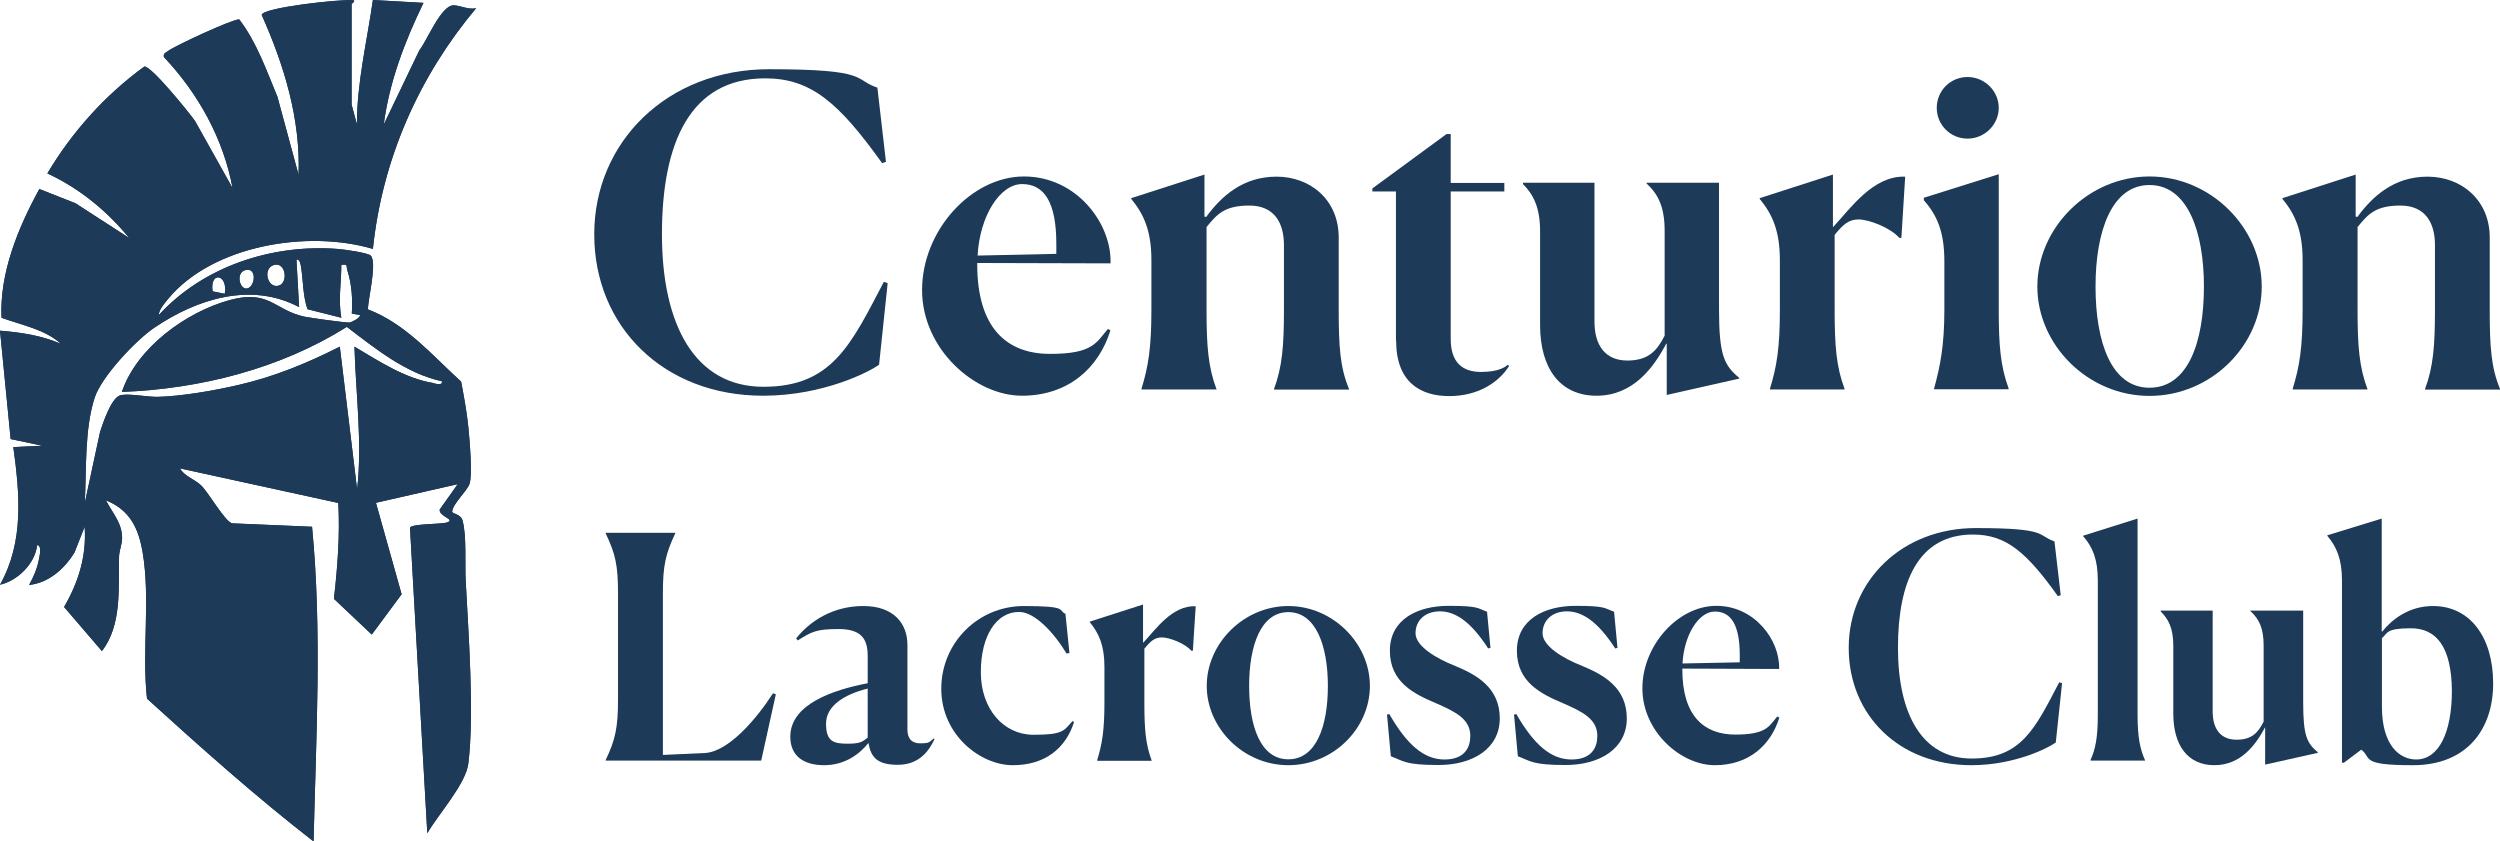
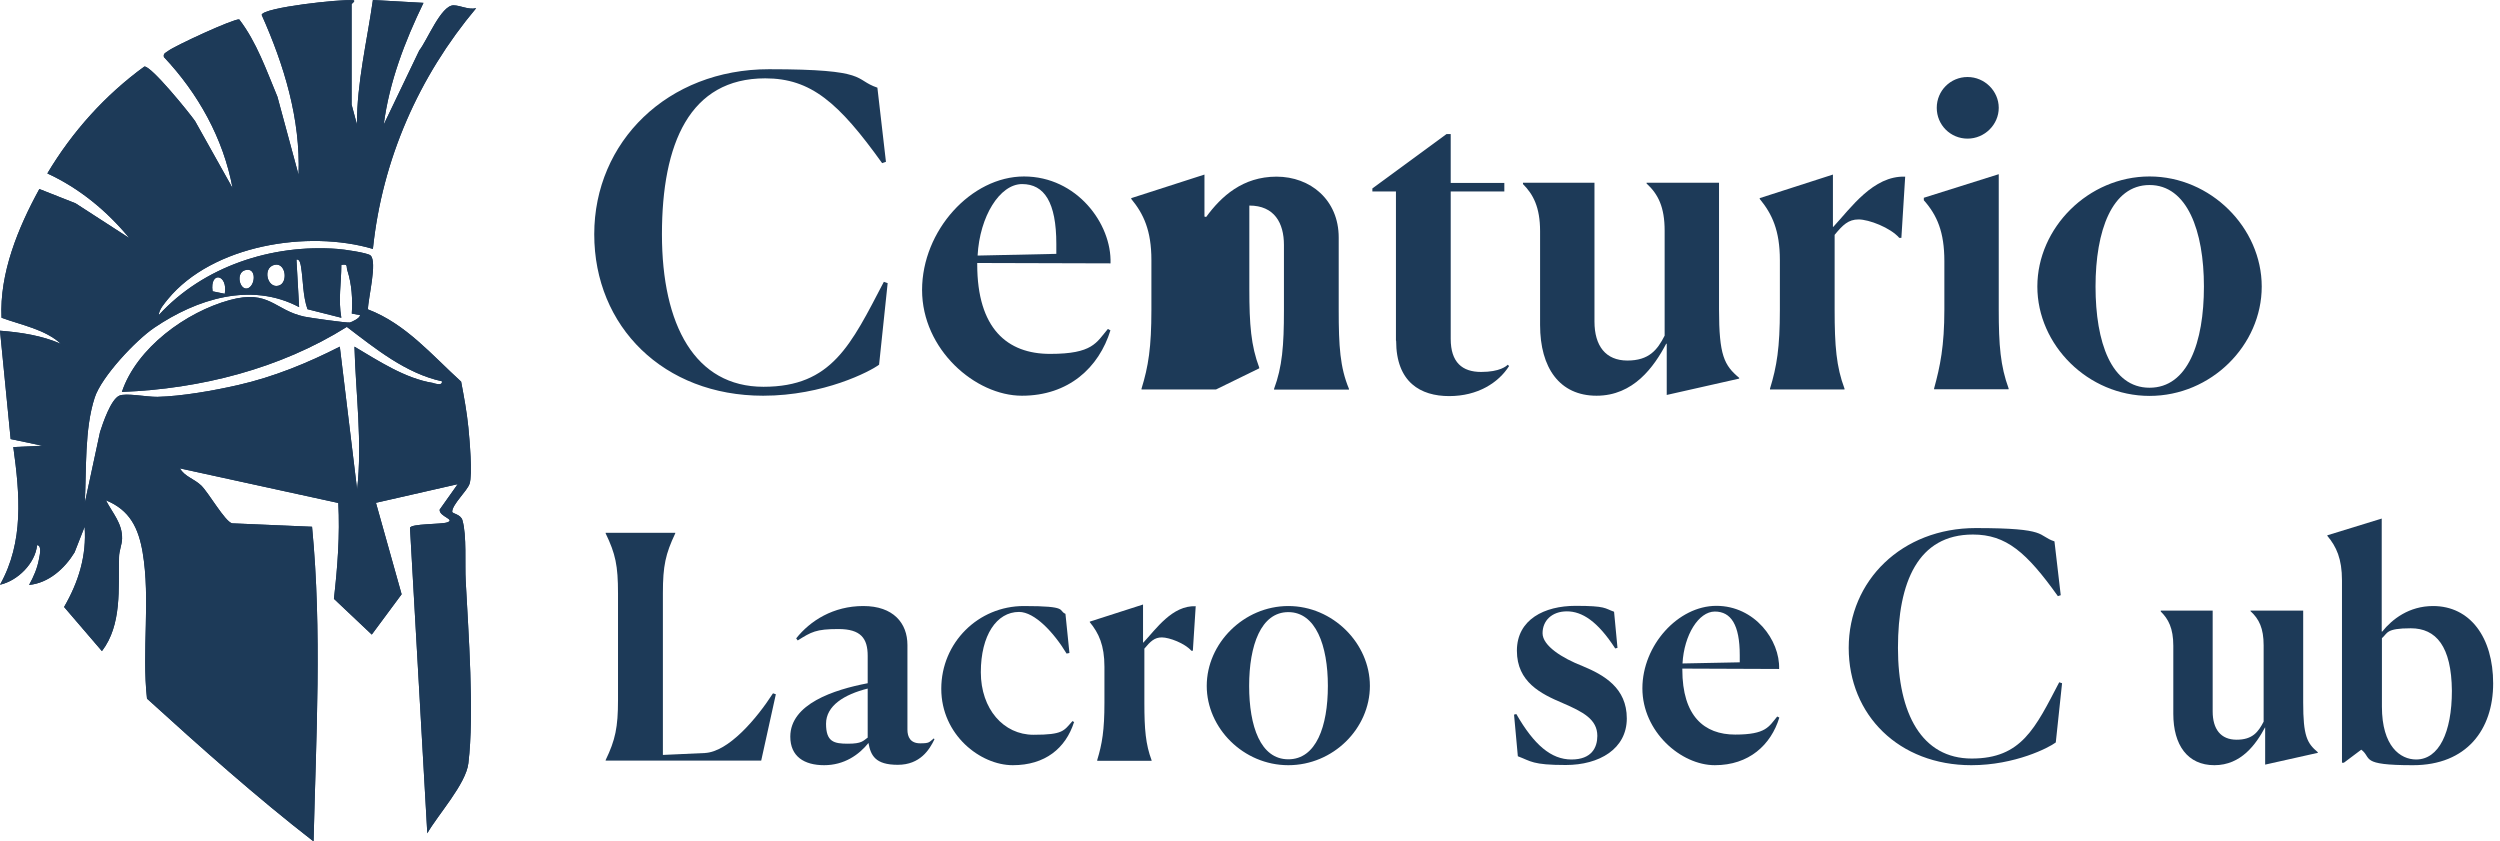
<svg xmlns="http://www.w3.org/2000/svg" id="Layer_1" viewBox="0 0 1314.7 442.4">
  <defs>
    <style>      .st0 {        fill: #1d3a58;      }    </style>
  </defs>
  <g>
    <path class="st0" d="M243.2,273.6c-1-3.3-5.4-3.4-5.4-4.5,0-3.8,7.8-10.9,9.1-14.6,1.7-4.9,0-23.5-.6-29.8-.8-8-2.3-16.1-3.8-24-15.3-13.9-29.1-30.4-49-38,0-5.6,5.1-25.2,1.3-28.4-1.7-1.4-14.2-3.2-17.4-3.4-34.4-2.6-70.5,9.2-93.9,34.8.1-3,3-6.1,4.8-8.4,23.5-28.5,73.8-36.5,107.8-26.4,4.9-47,24.1-90.6,54.3-126.6-4,1-8.4-1.5-11.9-1.5-6.6,0-13.9,18.6-18,23.7l-18.7,39c2.9-22.4,11.1-43.8,20.9-64L196.1,0c-3.1,21.7-8.4,43.3-8.4,65.4l-2.8-10.4V2.2c0-.3,2.6-1.9.7-2.1-6.4-.6-47.1,3.8-48,7.7,11.8,26.4,20.5,54.8,19.4,84.1l-11.1-41c-5.8-13.9-10.9-28.7-20.1-40.7-2.9-.4-33.7,13.8-37.4,16.6-1.2.9-2.7,1.3-2.2,3.2,18,19.1,31.3,42.9,36.1,68.9l-19.7-35.2c-2.9-4.2-23.2-29.3-26.7-28.7-20.6,15-37.9,34.2-51,56.2,16.9,7.8,31.3,19.7,43.1,34l-28.3-18.3-19-7.5C9.5,119.8-.3,143.7.8,167.1c10.3,3.8,23,6.1,31.2,13.7-10.2-4.4-20.9-6-32-6.9l5.6,57,16.7,3.5-15.3.7C10.4,259.8,12.7,284.9,0,307.5c9.3-2.1,18.5-11.2,19.5-20.8,2.7,0,1.3,5.7,1,7.3-.9,4.9-2.8,9.3-5.2,13.6,10.3-1,18.7-8.6,23.9-17.1l5.3-13.5c1.1,15.3-3.2,29.1-10.8,42.2l19.9,23.2c10.6-13.9,8.6-32.9,9-49.4,0-3.3,1.5-6.4,1.6-9.7.2-8.1-5-13.4-8.5-20.2,12.6,5.1,17.1,14.6,19.3,27.3,4.2,24.8-.5,51.9,2.3,77,28.5,25.9,57.2,51.5,87.6,75.1,1.3-55.1,4.5-110.4-.8-165.5l-42.1-1.8c-3.8-1.1-12.3-16.1-16.2-19.9-3.8-3.6-8.6-4.6-11.2-9l83.3,18.2c.9,16.9-.4,33.7-2.3,50.4l19.9,18.8,15.7-21.2-13.5-48.1,43-9.8-9.5,13.4c-.3,3.7,8.5,5.1,4,6.7-3,1.1-19.2.6-19.6,2.9l9.1,160.6c5.6-9.8,20.3-25.9,21.6-36.8,3.2-26.3,0-68.9-1.4-96-.5-8.5.6-24-1.7-31.7h0ZM144.2,139.3c6.1-1.6,7.5,9.4,2.4,10.9-5.9,1.8-8.8-9.2-2.4-10.9ZM128.8,142.1c6.4-2,5.6,8.6,1.2,9.6-4,.8-6.1-8.1-1.2-9.6ZM118.2,154.5l-6.4-1.3c-1.6-10.8,8.2-9.1,6.4,1.3ZM227.8,201.4c-14.7-2.3-28.9-11.7-41.4-19.1.7,25.1,4.2,50,1.4,75.1l-9.1-75.1c-17.1,8.7-34.7,15.9-53.5,20.2-12.7,2.9-29.6,5.9-42.4,6.2-5.6.1-16.7-2.2-20.1-.6-4.4,2-8.6,14.4-10.1,19.1l-8,37.2c.9-17.4-.2-38.8,5.2-55.3,3.5-10.9,21.6-30.2,31.4-36.8,22.3-15.1,50.8-24.2,76.1-10.8l-1.4-25c1.8-.4,2.2,2.6,2.4,3.8,1.2,7.4.9,15.1,3.4,22.3l17.8,4.5c-1.7-9.7,0-18.1,0-27.8,3.8-.6,2.4.7,3.2,3,2.3,7.2,2.8,15.1,2.3,22.6l4.3.8c.2,1.6-4.5,3.7-5.3,3.9-1.4.3-21.3-2.5-24-3.1-15.7-3.4-18.4-14.4-39.2-8.7-23,6.3-48.9,25.1-56.7,48.3,41.3-1.6,83.2-12.2,118.3-34.2,15.1,11.5,31.1,24.5,50,28.6.3,2.5-3,1.3-4.5,1h0Z" />
    <path class="st0" d="M243.2,273.6c-1-3.3-5.4-3.4-5.4-4.5,0-3.8,7.8-10.9,9.1-14.6,1.7-4.9,0-23.5-.6-29.8-.8-8-2.3-16.1-3.8-24-15.3-13.9-29.1-30.4-49-38,0-5.6,5.1-25.2,1.3-28.4-1.7-1.4-14.2-3.2-17.4-3.4-34.4-2.6-70.5,9.2-93.9,34.8.1-3,3-6.1,4.8-8.4,23.5-28.5,73.8-36.5,107.8-26.4,4.9-47,24.1-90.6,54.3-126.6-4,1-8.4-1.5-11.9-1.5-6.6,0-13.9,18.6-18,23.7l-18.7,39c2.9-22.4,11.1-43.8,20.9-64L196.1,0c-3.1,21.7-8.4,43.3-8.4,65.4l-2.8-10.4V2.2c0-.3,2.6-1.9.7-2.1-6.4-.6-47.1,3.8-48,7.7,11.8,26.4,20.5,54.8,19.4,84.1l-11.1-41c-5.8-13.9-10.9-28.7-20.1-40.7-2.9-.4-33.7,13.8-37.4,16.6-1.2.9-2.7,1.3-2.2,3.2,18,19.1,31.3,42.9,36.1,68.9l-19.7-35.2c-2.9-4.2-23.2-29.3-26.7-28.7-20.6,15-37.9,34.2-51,56.2,16.9,7.8,31.3,19.7,43.1,34l-28.3-18.3-19-7.5C9.5,119.8-.3,143.7.8,167.1c10.3,3.8,23,6.1,31.2,13.7-10.2-4.4-20.9-6-32-6.9l5.6,57,16.7,3.5-15.3.7C10.4,259.8,12.7,284.9,0,307.5c9.3-2.1,18.5-11.2,19.5-20.8,2.7,0,1.3,5.7,1,7.3-.9,4.9-2.8,9.3-5.2,13.6,10.3-1,18.7-8.6,23.9-17.1l5.3-13.5c1.1,15.3-3.2,29.1-10.8,42.2l19.9,23.2c10.6-13.9,8.6-32.9,9-49.4,0-3.3,1.5-6.4,1.6-9.7.2-8.1-5-13.4-8.5-20.2,12.6,5.1,17.1,14.6,19.3,27.3,4.2,24.8-.5,51.9,2.3,77,28.5,25.9,57.2,51.5,87.6,75.1,1.3-55.1,4.5-110.4-.8-165.5l-42.1-1.8c-3.8-1.1-12.3-16.1-16.2-19.9-3.8-3.6-8.6-4.6-11.2-9l83.3,18.2c.9,16.9-.4,33.7-2.3,50.4l19.9,18.8,15.7-21.2-13.5-48.1,43-9.8-9.5,13.4c-.3,3.7,8.5,5.1,4,6.7-3,1.1-19.2.6-19.6,2.9l9.1,160.6c5.6-9.8,20.3-25.9,21.6-36.8,3.2-26.3,0-68.9-1.4-96-.5-8.5.6-24-1.7-31.7h0ZM144.2,139.3c6.1-1.6,7.5,9.4,2.4,10.9-5.9,1.8-8.8-9.2-2.4-10.9ZM128.8,142.1c6.4-2,5.6,8.6,1.2,9.6-4,.8-6.1-8.1-1.2-9.6ZM118.2,154.5l-6.4-1.3c-1.6-10.8,8.2-9.1,6.4,1.3ZM227.8,201.4c-14.7-2.3-28.9-11.7-41.4-19.1.7,25.1,4.2,50,1.4,75.1l-9.1-75.1c-17.1,8.7-34.7,15.9-53.5,20.2-12.7,2.9-29.6,5.9-42.4,6.2-5.6.1-16.7-2.2-20.1-.6-4.4,2-8.6,14.4-10.1,19.1l-8,37.2c.9-17.4-.2-38.8,5.2-55.3,3.5-10.9,21.6-30.2,31.4-36.8,22.3-15.1,50.8-24.2,76.1-10.8l-1.4-25c1.8-.4,2.2,2.6,2.4,3.8,1.2,7.4.9,15.1,3.4,22.3l17.8,4.5c-1.7-9.7,0-18.1,0-27.8,3.8-.6,2.4.7,3.2,3,2.3,7.2,2.8,15.1,2.3,22.6l4.3.8c.2,1.6-4.5,3.7-5.3,3.9-1.4.3-21.3-2.5-24-3.1-15.7-3.4-18.4-14.4-39.2-8.7-23,6.3-48.9,25.1-56.7,48.3,41.3-1.6,83.2-12.2,118.3-34.2,15.1,11.5,31.1,24.5,50,28.6.3,2.5-3,1.3-4.5,1h0Z" />
  </g>
  <g>
    <path class="st0" d="M462.4,191.7c-4.7,3.6-29.3,16.4-61.1,16.4-52.3,0-88.8-36.3-88.8-84.9s38.5-86.8,91.9-86.8,44.2,5.4,57,9.7l4.5,39-2,.7c-22.8-31.8-37.4-44.6-61.5-44.6-39.7,0-54.3,34.2-54.3,82s17.4,80.2,53.4,80.2,46-22.1,63.3-55.2l2,.7-4.5,42.8h0Z" />
    <path class="st0" d="M584,173.6c-6.1,19.8-22.1,34.5-46.6,34.5s-52.5-24.3-52.5-55.6,25.9-59.7,53.6-59.7,46.2,24.8,45.5,45.7l-70.1-.2v.7c0,33.8,15.8,47.1,38.3,47.1s24.3-5.9,30.4-13.1l1.3.7h0ZM514,134.4l41.5-.9v-5.2c0-21.9-6.3-31.5-18-31.5s-22.3,16.9-23.4,37.6h0Z" />
-     <path class="st0" d="M639.5,204.8h-39.2v-.4c3.6-11.7,5.2-21.6,5.2-41.5v-26.1c0-15.6-4.1-24.3-10.6-32.2v-.4l38.5-12.4v22.1l.9.2c7.9-10.8,19.2-21.2,37-21.2s32.7,12.2,32.7,32v37.9c0,19.4.7,30.4,5.4,41.7v.4h-39.4v-.4c4.3-11.5,5.2-22.8,5.2-41.2v-34.5c0-11.5-5-20.7-18.2-20.7s-17.1,4.7-22.5,11.3v43.7c0,19.1.9,30,5.2,41.5v.4h0Z" />
+     <path class="st0" d="M639.5,204.8h-39.2v-.4c3.6-11.7,5.2-21.6,5.2-41.5v-26.1c0-15.6-4.1-24.3-10.6-32.2v-.4l38.5-12.4v22.1l.9.2c7.9-10.8,19.2-21.2,37-21.2s32.7,12.2,32.7,32v37.9c0,19.4.7,30.4,5.4,41.7v.4h-39.4v-.4c4.3-11.5,5.2-22.8,5.2-41.2v-34.5c0-11.5-5-20.7-18.2-20.7v43.7c0,19.1.9,30,5.2,41.5v.4h0Z" />
    <path class="st0" d="M734.1,179.1v-78.4h-12.4v-1.6l39-28.6h2.2v25.7h28.2v4.5h-28.2v77.5c0,12.4,6.1,17.4,16,17.4s13.3-3.1,14-3.8l.7.7c-5.6,8.8-16.5,15.8-31.5,15.8s-27.9-7.2-27.9-29.1h0Z" />
    <path class="st0" d="M876.3,180.6c-6.5,12.4-17.3,27.5-36.7,27.5s-29.7-14.6-29.7-37.2v-49.3c0-12.6-3.6-19.4-9-24.8v-.7h37.6v73c0,12.8,5.9,20.5,17.3,20.5s15.8-5.6,19.6-13.1v-55.2c0-12.4-3.4-19.2-9.5-24.8v-.4h38.1v66.5c0,24.3,2.7,29.5,10.6,36.1v.4l-38.1,8.6v-26.8l-.2-.2h0Z" />
    <path class="st0" d="M930.8,204.8v-.4c3.6-11.7,5.2-21.6,5.2-41.5v-26.1c0-15.6-4.1-24.3-10.6-32.2v-.4l38.5-12.4v27.5h.2c9.2-9.9,21-27,37.8-26.4l-2,32.2h-1.1c-4.7-5.4-16-9.7-21.4-9.7s-8.3,2.9-12.6,8.1v39.4c0,19.1.9,30,5.2,41.5v.4h-39.2,0Z" />
    <path class="st0" d="M1017.1,204.3c3.2-11.7,5.4-22.3,5.4-41.5v-25.5c0-15.3-3.8-24.1-10.8-32v-1.3l39.4-12.4v71.2c0,18.9.9,29.7,5.2,41.5v.4h-39.2v-.4h0ZM1034.7,72.9c-9,0-16.2-7.2-16.2-16.2s7.2-16.2,16.2-16.2,16.4,7.4,16.4,16.2-7.4,16.2-16.4,16.2Z" />
    <path class="st0" d="M1071.4,150.7c0-30.9,26.8-57.9,59-57.9s59,27,59,57.9-26.6,57.5-59,57.5-59-26.8-59-57.5h0ZM1159,150.7c0-29.3-8.8-53.4-28.6-53.4s-28.4,24.1-28.4,53.4,8.3,53.2,28.4,53.2,28.6-23.7,28.6-53.2Z" />
-     <path class="st0" d="M1244.9,204.8h-39.2v-.4c3.6-11.7,5.2-21.6,5.2-41.5v-26.1c0-15.6-4.1-24.3-10.6-32.2v-.4l38.5-12.4v22.1l.9.2c7.9-10.8,19.2-21.2,36.9-21.2s32.7,12.2,32.7,32v37.9c0,19.4.7,30.4,5.4,41.7v.4h-39.4v-.4c4.3-11.5,5.2-22.8,5.2-41.2v-34.5c0-11.5-5-20.7-18.2-20.7s-17.1,4.7-22.5,11.3v43.7c0,19.1.9,30,5.2,41.5v.4h0Z" />
    <path class="st0" d="M318.5,400v-.3c5.1-10.6,6.5-17.2,6.5-31.6v-56c0-14.7-1.3-20.8-6.5-31.6v-.3h36.6v.3c-5.1,10.8-6.5,17-6.5,31.4v85.1l21.9-1c12.6-.5,27.5-18.2,36-31.4l1.5.5-7.7,34.9h-81.8Z" />
    <path class="st0" d="M456.8,390.6c-5.1,6.4-12.9,11.8-23.4,11.8s-17.8-4.6-17.8-15c0-17.2,22.9-24.7,40.7-28.1v-14.4c0-9.2-3.6-14.1-15.4-14.1s-14.2,1.5-21.4,6l-.8-1.1c7.4-9.3,19.5-17,35.3-17s23.2,9,23.2,20.5v44.5c0,3.9,1.6,7.2,6.7,7.2s4.6-.6,7.2-2.6l.3.5c-2.6,5.4-7.5,13.4-19.3,13.4s-14.2-4.9-15.4-11.5h0ZM456.3,387.8v-25.7c-12.3,3.1-21.9,9-21.9,18.5s4.1,10.5,11.5,10.5,8-1.5,10.5-3.3h0Z" />
    <path class="st0" d="M564.8,379.8c-4.4,13.7-15.2,22.6-32.2,22.6s-37.6-15.9-37.6-40.2,19.5-43.5,43.4-43.5,17.8,2.3,21.9,4.1l2.1,20.6-1.5.3c-6.7-11.1-16.8-21.9-25-21.9-11.8,0-20.1,12.3-20.1,31.7s12,32.9,27.7,32.9,15.9-2.1,20.5-7.2l1,.6h0Z" />
    <path class="st0" d="M577,400v-.3c2.6-8.5,3.8-15.7,3.8-30.1v-19c0-11.3-3-17.7-7.7-23.4v-.3l28-9v20h.2c6.7-7.2,15.2-19.6,27.5-19.1l-1.5,23.4h-.8c-3.4-3.9-11.6-7-15.5-7s-6,2.1-9.2,5.9v28.6c0,13.9.7,21.8,3.8,30.1v.3h-28.5Z" />
    <path class="st0" d="M634.6,360.7c0-22.4,19.5-42,42.9-42s42.9,19.6,42.9,42-19.3,41.7-42.9,41.7-42.9-19.5-42.9-41.7ZM698.3,360.7c0-21.3-6.4-38.8-20.8-38.8s-20.6,17.5-20.6,38.8,6,38.6,20.6,38.6,20.8-17.2,20.8-38.6Z" />
-     <path class="st0" d="M783.8,340.7l-1.2.3c-9.3-14.4-17.5-19.5-25.4-19.5s-12.8,4.9-12.8,11.5,10.3,13.1,21.1,17.3c11.3,4.7,23.2,11.5,23.2,27.5s-14.4,24.5-32.1,24.5-18.2-2-25.2-4.6l-2-21.9,1.2-.3c9.3,16.2,18.3,23.9,29,23.9s13.6-6.4,13.6-12.4c0-8.7-7.4-12.6-18.3-17.3-11.3-4.8-24-11-24-27.5s14.6-23.6,30.8-23.6,15.2,1.3,20.3,3.1l1.8,19h0Z" />
    <path class="st0" d="M850.6,340.7l-1.2.3c-9.3-14.4-17.5-19.5-25.4-19.5s-12.8,4.9-12.8,11.5,10.3,13.1,21.1,17.3c11.3,4.7,23.2,11.5,23.2,27.5s-14.4,24.5-32.1,24.5-18.2-2-25.2-4.6l-2-21.9,1.2-.3c9.3,16.2,18.3,23.9,29,23.9s13.6-6.4,13.6-12.4c0-8.7-7.4-12.6-18.3-17.3-11.3-4.8-24-11-24-27.5s14.6-23.6,30.8-23.6,15.2,1.3,20.3,3.1l1.8,19h0Z" />
    <path class="st0" d="M935.7,377.4c-4.4,14.4-16,25-33.9,25s-38.1-17.7-38.1-40.4,18.8-43.4,38.9-43.4,33.5,18,33,33.2l-50.9-.2v.5c0,24.5,11.5,34.2,27.8,34.2s17.7-4.2,22.1-9.5l1,.5h0ZM884.8,348.9l30.1-.6v-3.8c0-15.9-4.6-22.9-13.1-22.9s-16.2,12.3-17,27.3h0Z" />
    <path class="st0" d="M1081,390.5c-3.4,2.6-21.3,11.9-44.3,11.9-38,0-64.5-26.3-64.5-61.7s28-63,66.8-63,32.1,3.9,41.4,7l3.3,28.3-1.5.5c-16.5-23.1-27.2-32.4-44.7-32.4-28.8,0-39.4,24.9-39.4,59.6s12.6,58.2,38.8,58.2,33.4-16,46-40.1l1.5.5-3.3,31.1h0Z" />
-     <path class="st0" d="M1099.4,399.6c2.4-5.4,3.8-11.1,3.8-23.7v-70.7c0-11.3-2.9-17.8-7.7-23.2v-.3l28.6-9v103.1c0,12.6,1.5,18.5,3.9,23.9v.3h-28.6v-.3h0Z" />
    <path class="st0" d="M1191.2,382.4c-4.8,9-12.6,20-26.7,20s-21.6-10.6-21.6-27v-35.8c0-9.2-2.6-14.1-6.6-18v-.5h27.3v53c0,9.3,4.2,14.9,12.6,14.9s11.4-4.1,14.2-9.5v-40.1c0-9-2.4-13.9-6.9-18v-.3h27.7v48.3c0,17.7,2,21.4,7.7,26.2v.3l-27.7,6.2v-19.5l-.2-.2h0Z" />
    <path class="st0" d="M1241.8,394.2l-9.2,6.9h-1v-95.9c0-11.3-2.9-17.7-7.7-23.4v-.3l28.6-8.8v59.4h.3c5.2-6.5,14.1-13.4,26.7-13.4,19.5,0,31.6,16.5,31.6,40.7s-13.9,43-42.2,43-21.3-3.8-27.2-8.2h0ZM1289.4,363.3c-.2-23.4-8.3-32.9-21.6-32.9s-12.1,2.6-15.2,5.2v36c0,20.9,9.7,27.8,18,27.8,11.9,0,18.8-14.1,18.8-36.2h0Z" />
  </g>
</svg>